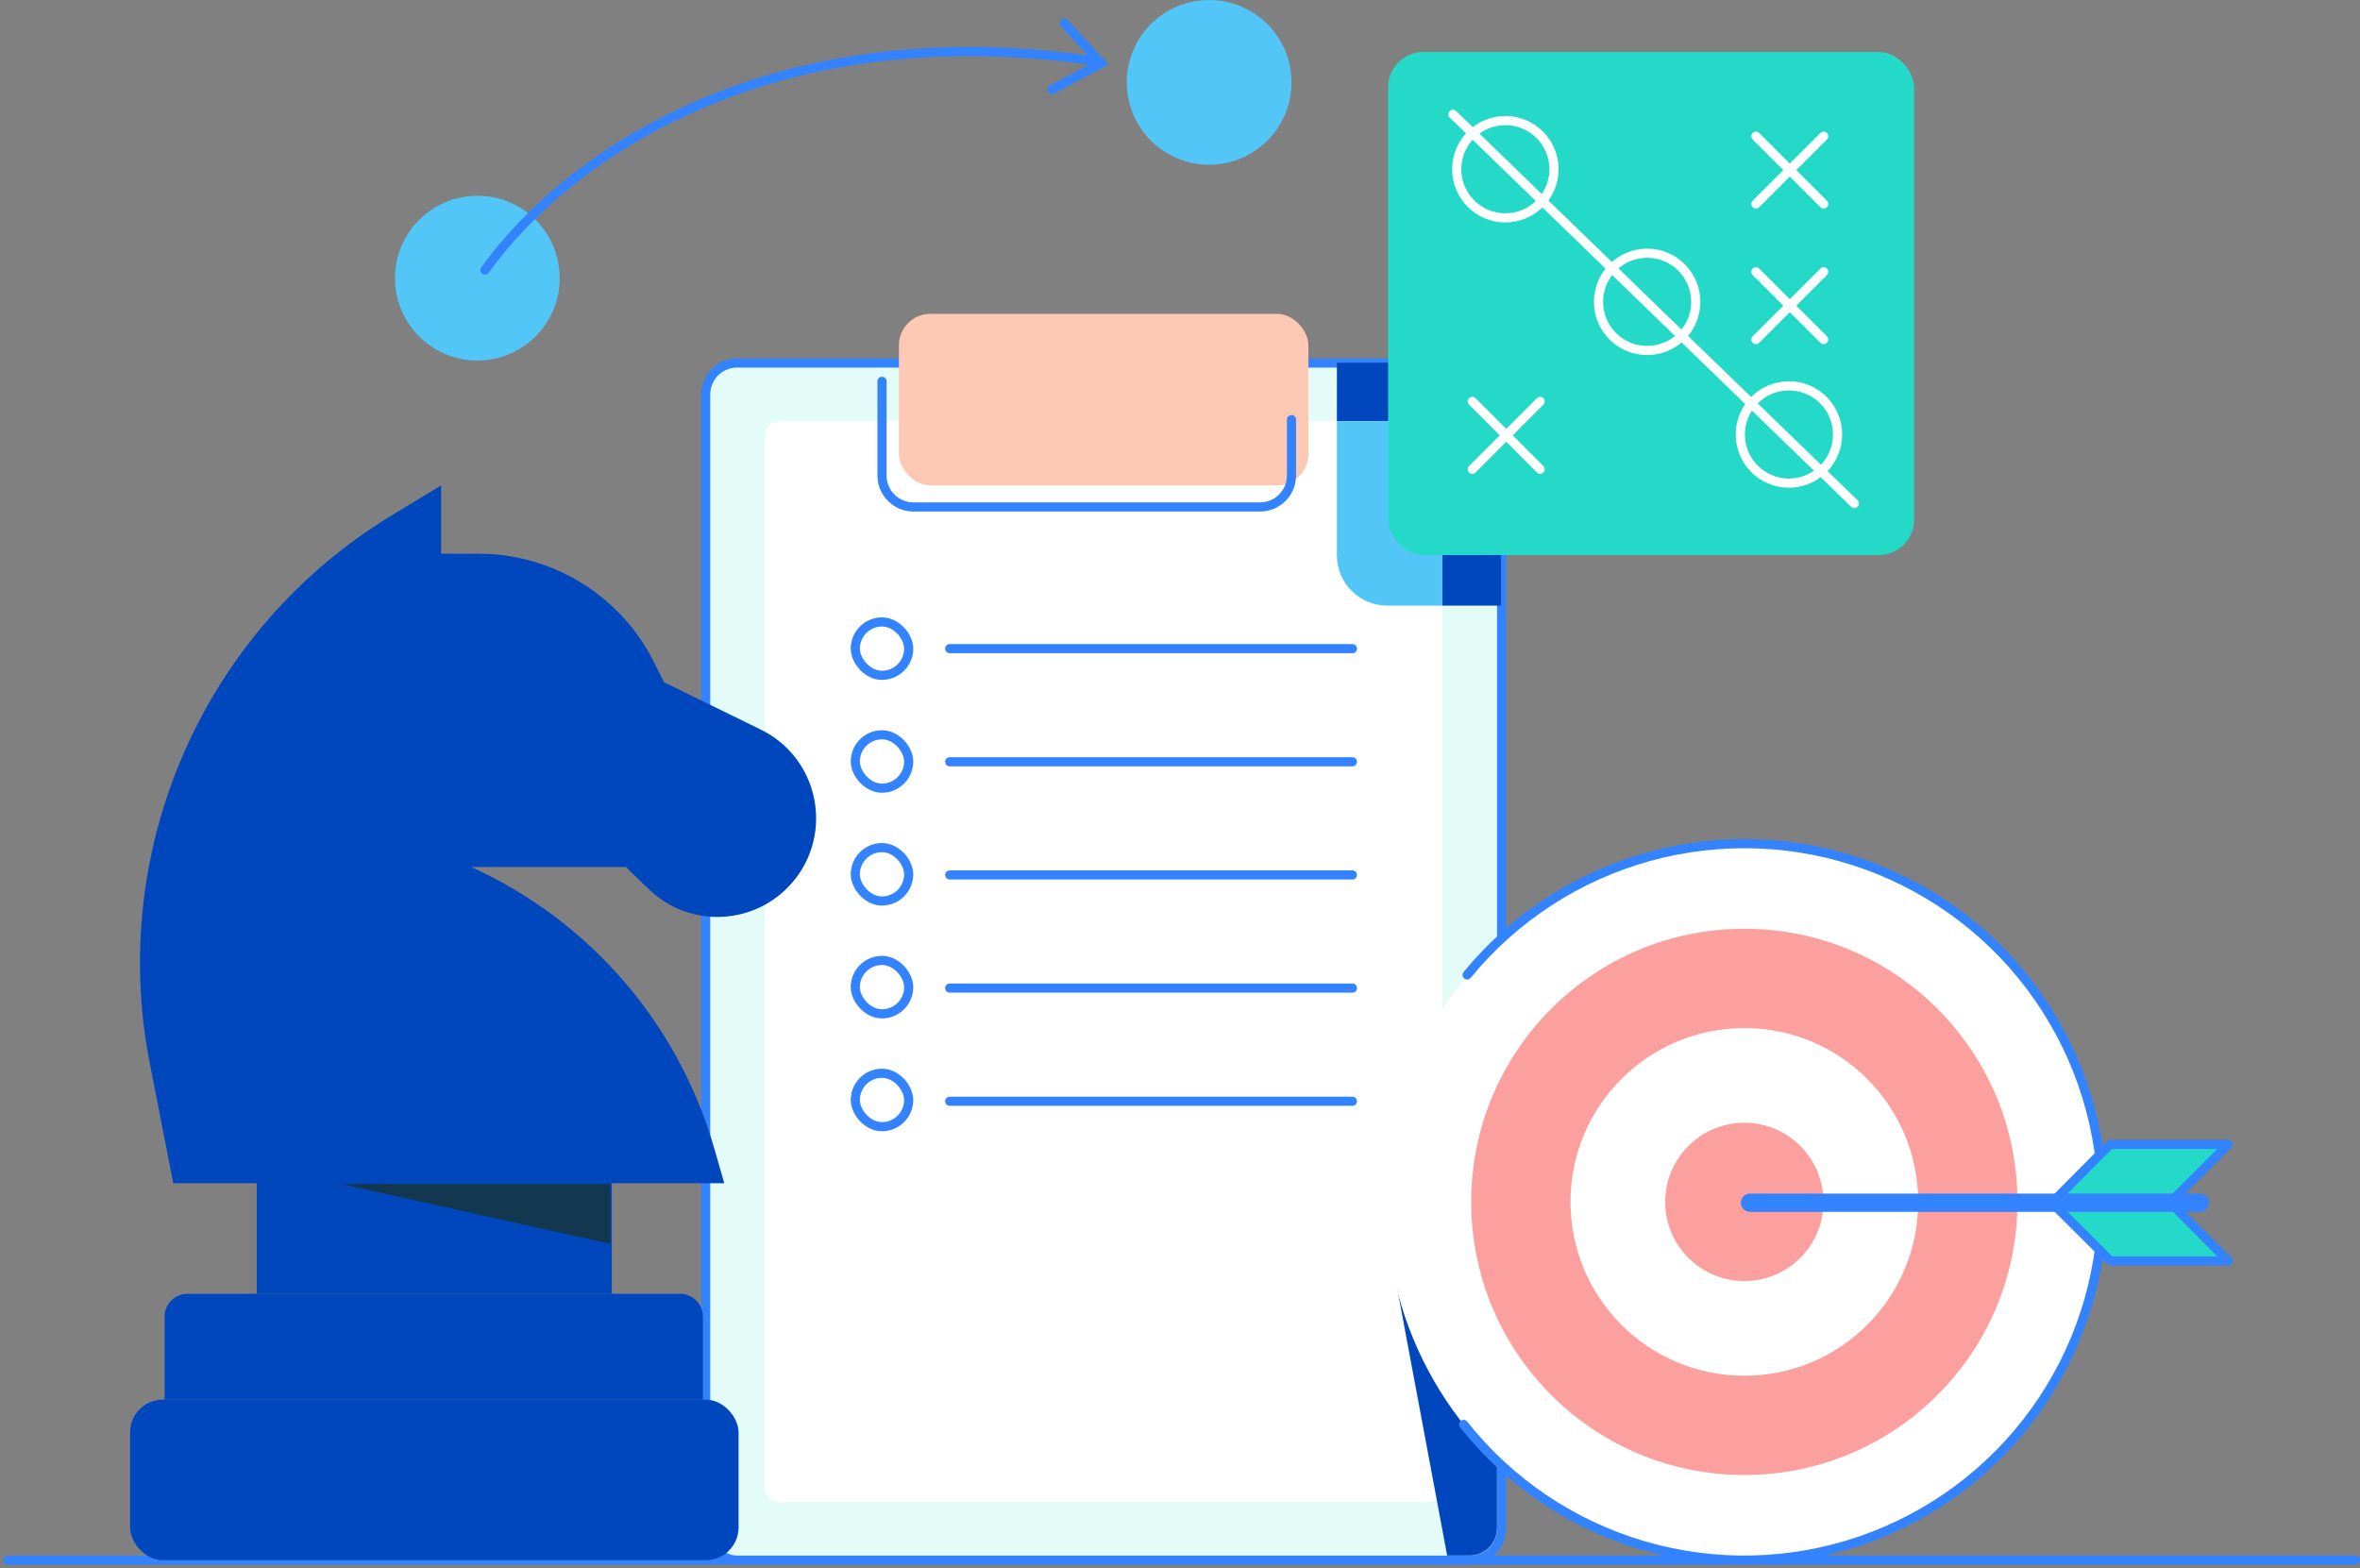
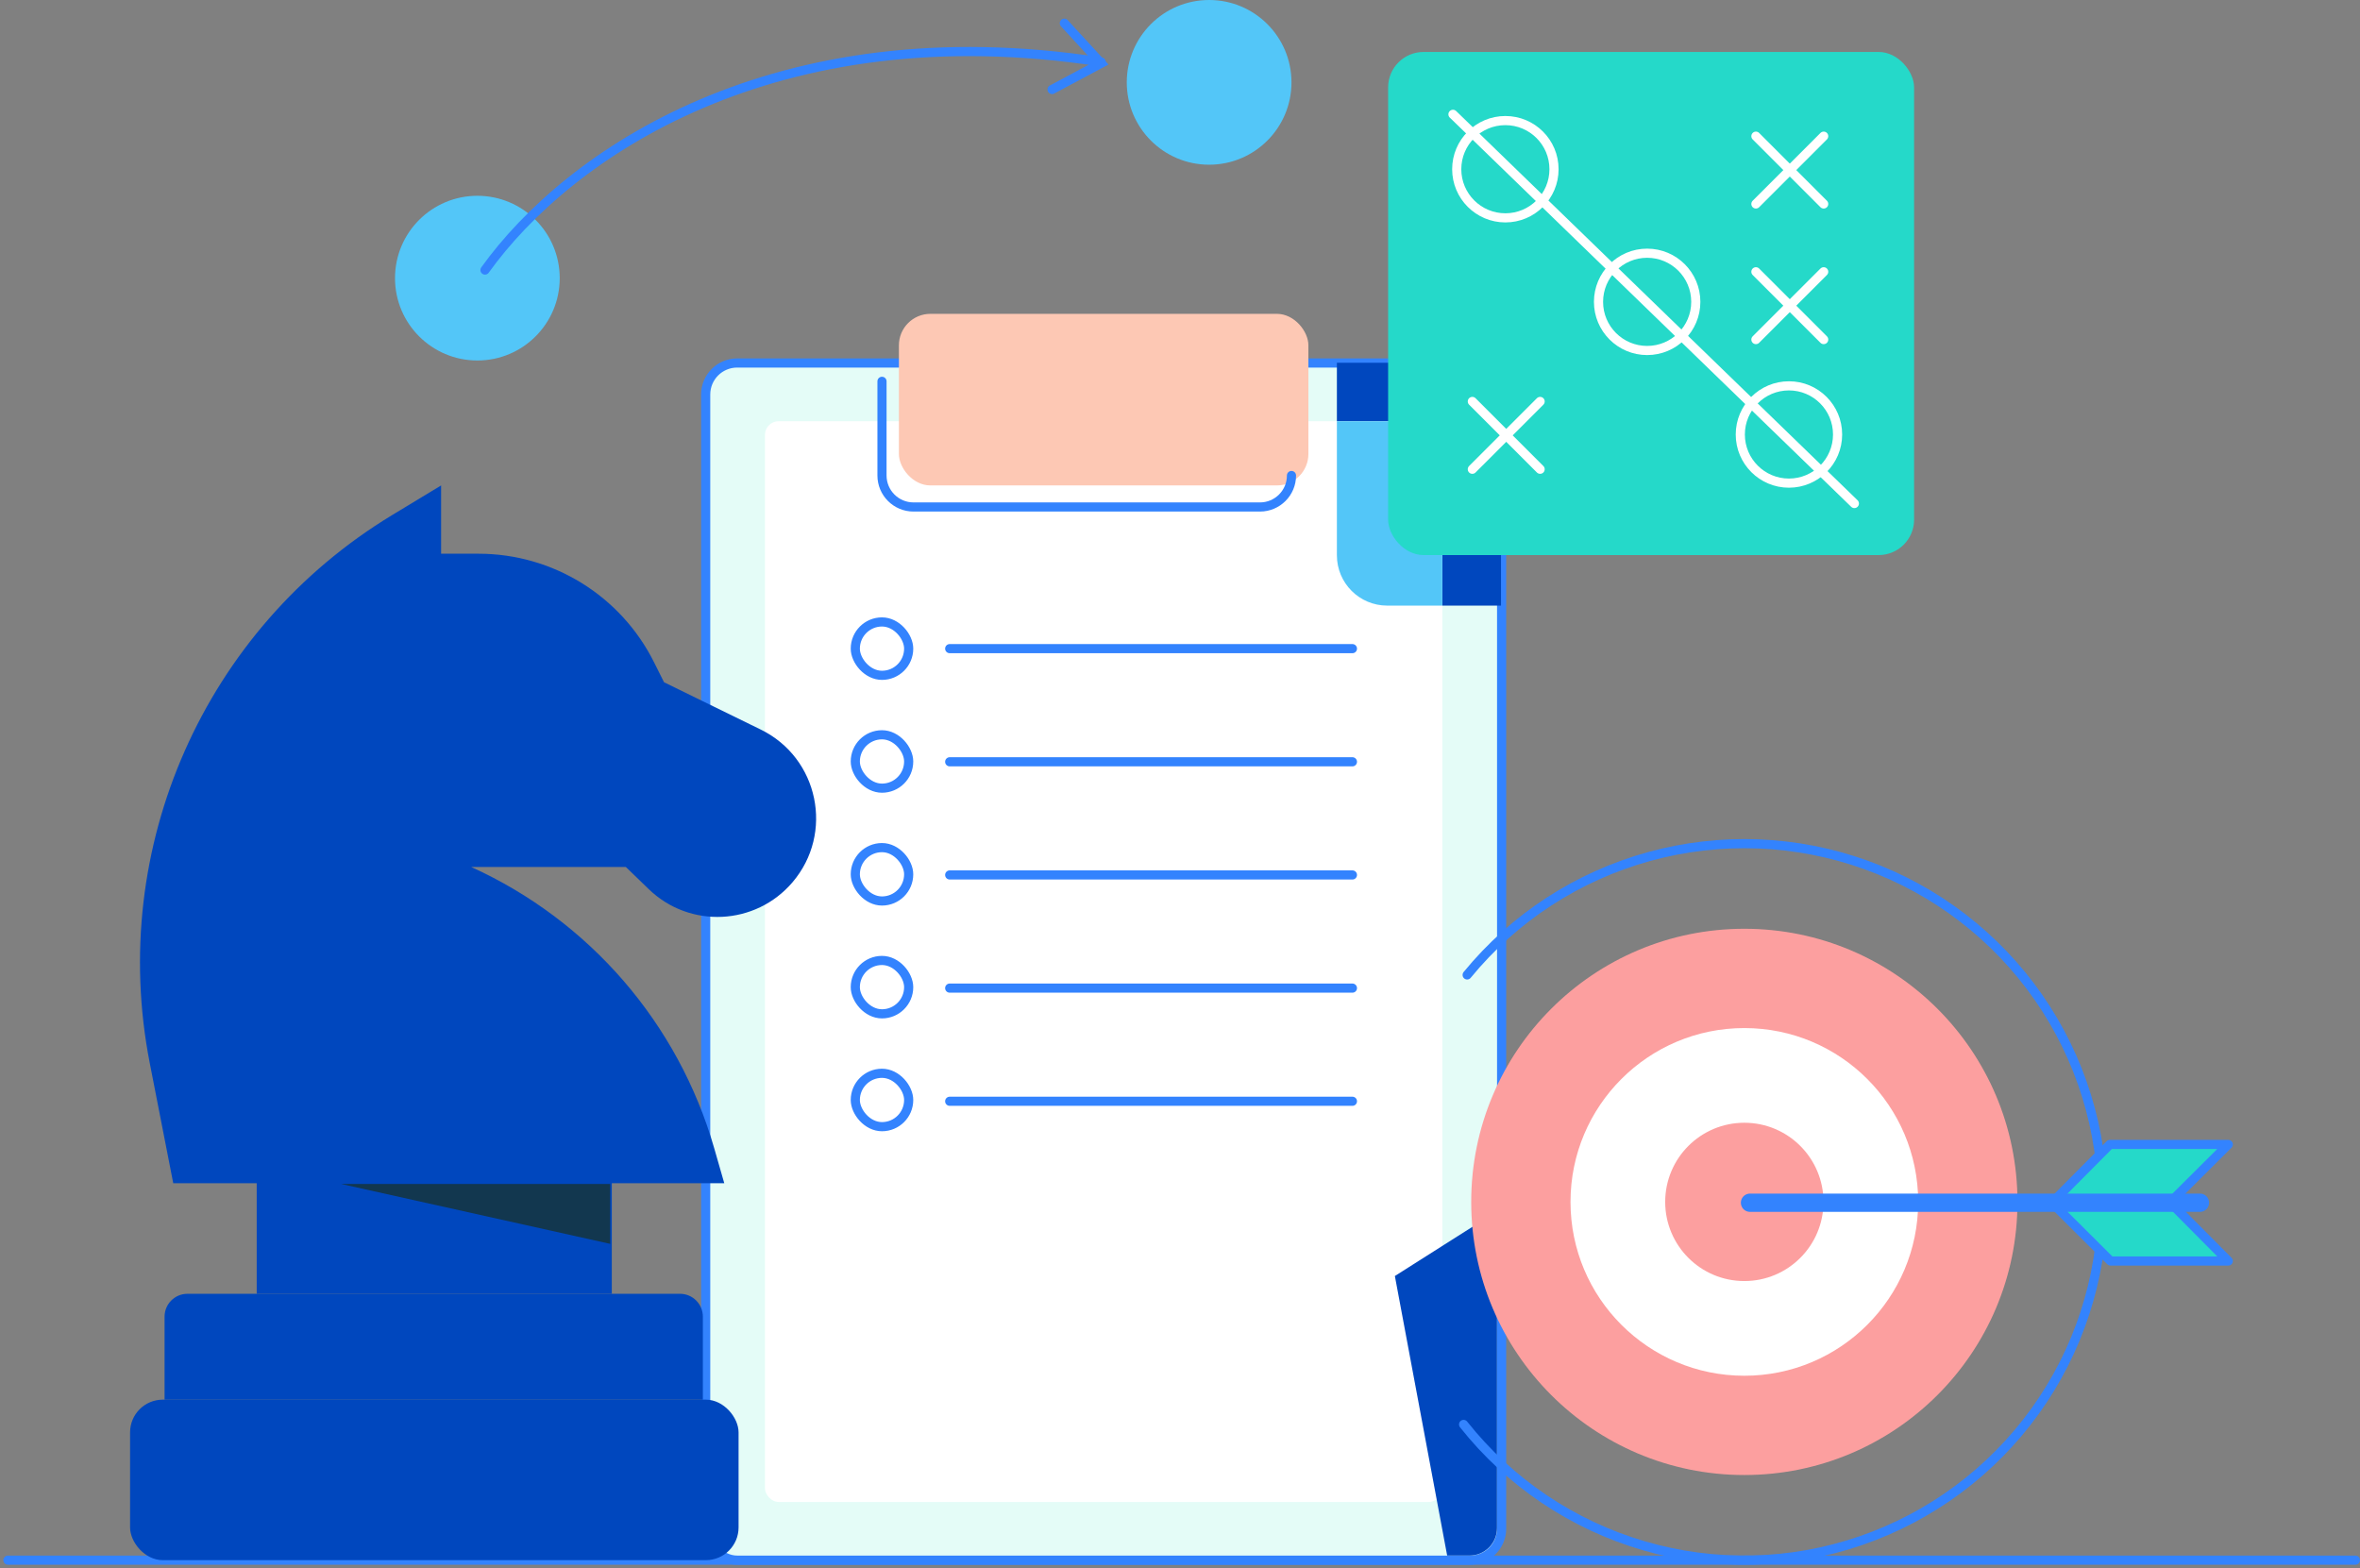
<svg xmlns="http://www.w3.org/2000/svg" width="298" height="198" viewBox="0 0 298 198" fill="none">
  <rect x="0" y="0" width="298" height="198" fill="#808080" stroke="none" />
  <path d="M1 197H297.42" stroke="#3383FE" stroke-width="1.155" stroke-linecap="round" />
  <rect x="89.108" y="45.835" width="100.504" height="151.165" rx="3.976" fill="#E4FCF7" stroke="#3383FE" stroke-width="1.155" />
  <path d="M168.811 70.117V45.801H189.533V76.47H175.163C171.655 76.47 168.811 73.626 168.811 70.117Z" fill="#0047BE" />
  <rect x="96.591" y="53.183" width="85.537" height="136.469" rx="1.733" fill="white" />
  <path d="M182.735 196.419L176.132 161.122L189.029 152.94V192.954C189.029 194.868 187.478 196.419 185.564 196.419H182.735Z" fill="#0047BE" />
  <path fill-rule="evenodd" clip-rule="evenodd" d="M168.811 53.183V70.117C168.811 73.626 171.655 76.47 175.163 76.47H182.128V54.916C182.128 53.959 181.353 53.183 180.396 53.183H168.811Z" fill="#53C6F8" />
  <rect x="16.425" y="176.735" width="76.835" height="20.265" rx="4.129" fill="#0047BE" />
  <path d="M20.78 166.255C20.78 164.66 22.072 163.367 23.667 163.367H85.865C87.46 163.367 88.752 164.66 88.752 166.255V176.735H20.78V166.255Z" fill="#0047BE" />
  <path d="M32.415 149.404V163.367H77.254V149.404H91.455L90.184 144.987C85.651 129.228 74.437 116.249 59.503 109.477H79.029L81.922 112.276C87.088 117.274 95.399 116.877 100.066 111.41C105.353 105.217 103.378 95.701 96.064 92.123L83.847 86.147L82.58 83.612C78.383 75.219 69.805 69.918 60.421 69.918H55.699V61.296L49.523 65.035C25.815 79.392 13.589 107.021 18.907 134.222L21.875 149.404H32.415Z" fill="#0047BE" />
-   <circle cx="220.26" cy="151.763" r="45.236" fill="white" />
  <path d="M184.809 179.862C190.623 187.198 198.57 192.55 207.553 195.179C216.537 197.808 226.115 197.586 234.967 194.542C243.819 191.499 251.509 185.785 256.977 178.187C262.444 170.589 265.421 161.483 265.495 152.122C265.569 142.762 262.738 133.609 257.392 125.926C252.045 118.243 244.447 112.407 235.644 109.223C226.842 106.04 217.268 105.666 208.244 108.152C199.22 110.638 191.189 115.863 185.259 123.105" stroke="#3383FE" stroke-width="1.155" stroke-linecap="round" />
  <circle cx="220.26" cy="151.763" r="34.488" fill="#FC9F9F" />
  <circle cx="220.26" cy="151.764" r="21.951" fill="white" />
  <circle cx="220.26" cy="151.764" r="9.994" fill="#FC9F9F" />
  <rect x="175.28" y="6.562" width="66.415" height="63.527" rx="4.473" fill="#25D9C9" />
  <rect x="113.506" y="39.628" width="51.707" height="21.668" rx="3.976" fill="#FDC8B4" />
-   <path d="M111.37 48.15V60.041C111.37 62.237 113.151 64.017 115.347 64.017H159.101C161.297 64.017 163.077 62.237 163.077 60.041V52.986" stroke="#3383FE" stroke-width="1.155" stroke-linecap="round" />
+   <path d="M111.37 48.15V60.041C111.37 62.237 113.151 64.017 115.347 64.017H159.101C161.297 64.017 163.077 62.237 163.077 60.041" stroke="#3383FE" stroke-width="1.155" stroke-linecap="round" />
  <circle cx="60.277" cy="35.121" r="10.399" fill="#53C6F8" />
  <circle cx="152.678" cy="10.399" r="10.399" fill="#53C6F8" />
  <path d="M119.919 81.903H170.772" stroke="#3383FE" stroke-width="1.155" stroke-linecap="round" />
  <rect x="108" y="78.533" width="6.74" height="6.74" rx="3.37" stroke="#3383FE" stroke-width="1.155" stroke-linecap="round" />
  <path d="M119.919 96.191H170.772" stroke="#3383FE" stroke-width="1.155" stroke-linecap="round" />
  <rect x="108" y="92.781" width="6.74" height="6.74" rx="3.37" stroke="#3383FE" stroke-width="1.155" stroke-linecap="round" />
  <path d="M119.919 110.48H170.772" stroke="#3383FE" stroke-width="1.155" stroke-linecap="round" />
  <rect x="108" y="107.028" width="6.74" height="6.74" rx="3.37" stroke="#3383FE" stroke-width="1.155" stroke-linecap="round" />
  <path d="M119.919 124.769H170.772" stroke="#3383FE" stroke-width="1.155" stroke-linecap="round" />
  <rect x="108" y="121.276" width="6.74" height="6.74" rx="3.37" stroke="#3383FE" stroke-width="1.155" stroke-linecap="round" />
  <path d="M119.919 139.057H170.772" stroke="#3383FE" stroke-width="1.155" stroke-linecap="round" />
  <rect x="108" y="135.524" width="6.74" height="6.74" rx="3.37" stroke="#3383FE" stroke-width="1.155" stroke-linecap="round" />
  <path d="M61.24 34.098C71.758 19.452 97.803 1.468 139.041 7.824" stroke="#3383FE" stroke-width="1.155" stroke-linecap="round" />
  <path d="M134.394 2.93L139.041 7.989L132.843 11.302" stroke="#3383FE" stroke-width="1.155" stroke-linecap="round" />
  <path d="M266.421 144.508L259.16 151.816H274.033L281.37 144.508H266.421Z" fill="#25D9C9" stroke="#3383FE" stroke-width="1.155" stroke-linecap="round" stroke-linejoin="round" />
  <path d="M274.109 151.92L281.369 159.228H266.496L259.16 151.92H274.109Z" fill="#25D9C9" stroke="#3383FE" stroke-width="1.155" stroke-linecap="round" stroke-linejoin="round" />
  <path d="M43.072 149.498H77.048V157.062L43.072 149.498Z" fill="#12374F" />
  <circle cx="190.085" cy="21.367" r="6.142" stroke="white" stroke-width="1.155" />
  <circle cx="207.988" cy="38.115" r="6.142" stroke="white" stroke-width="1.155" />
  <circle cx="225.892" cy="54.863" r="6.142" stroke="white" stroke-width="1.155" />
  <path d="M194.474 50.691L185.913 59.252" stroke="white" stroke-width="1.155" stroke-linecap="round" />
  <path d="M194.474 59.252L185.913 50.691" stroke="white" stroke-width="1.155" stroke-linecap="round" />
  <path d="M230.28 34.316L221.72 42.877" stroke="white" stroke-width="1.155" stroke-linecap="round" />
  <path d="M230.28 42.877L221.72 34.316" stroke="white" stroke-width="1.155" stroke-linecap="round" />
  <path d="M230.28 17.195L221.72 25.756" stroke="white" stroke-width="1.155" stroke-linecap="round" />
  <path d="M230.28 25.756L221.72 17.195" stroke="white" stroke-width="1.155" stroke-linecap="round" />
  <path d="M183.467 14.435L234.154 63.58" stroke="white" stroke-width="1.155" stroke-linecap="round" />
  <path d="M220.976 151.868H277.789" stroke="#3383FE" stroke-width="2.31" stroke-linecap="round" />
</svg>